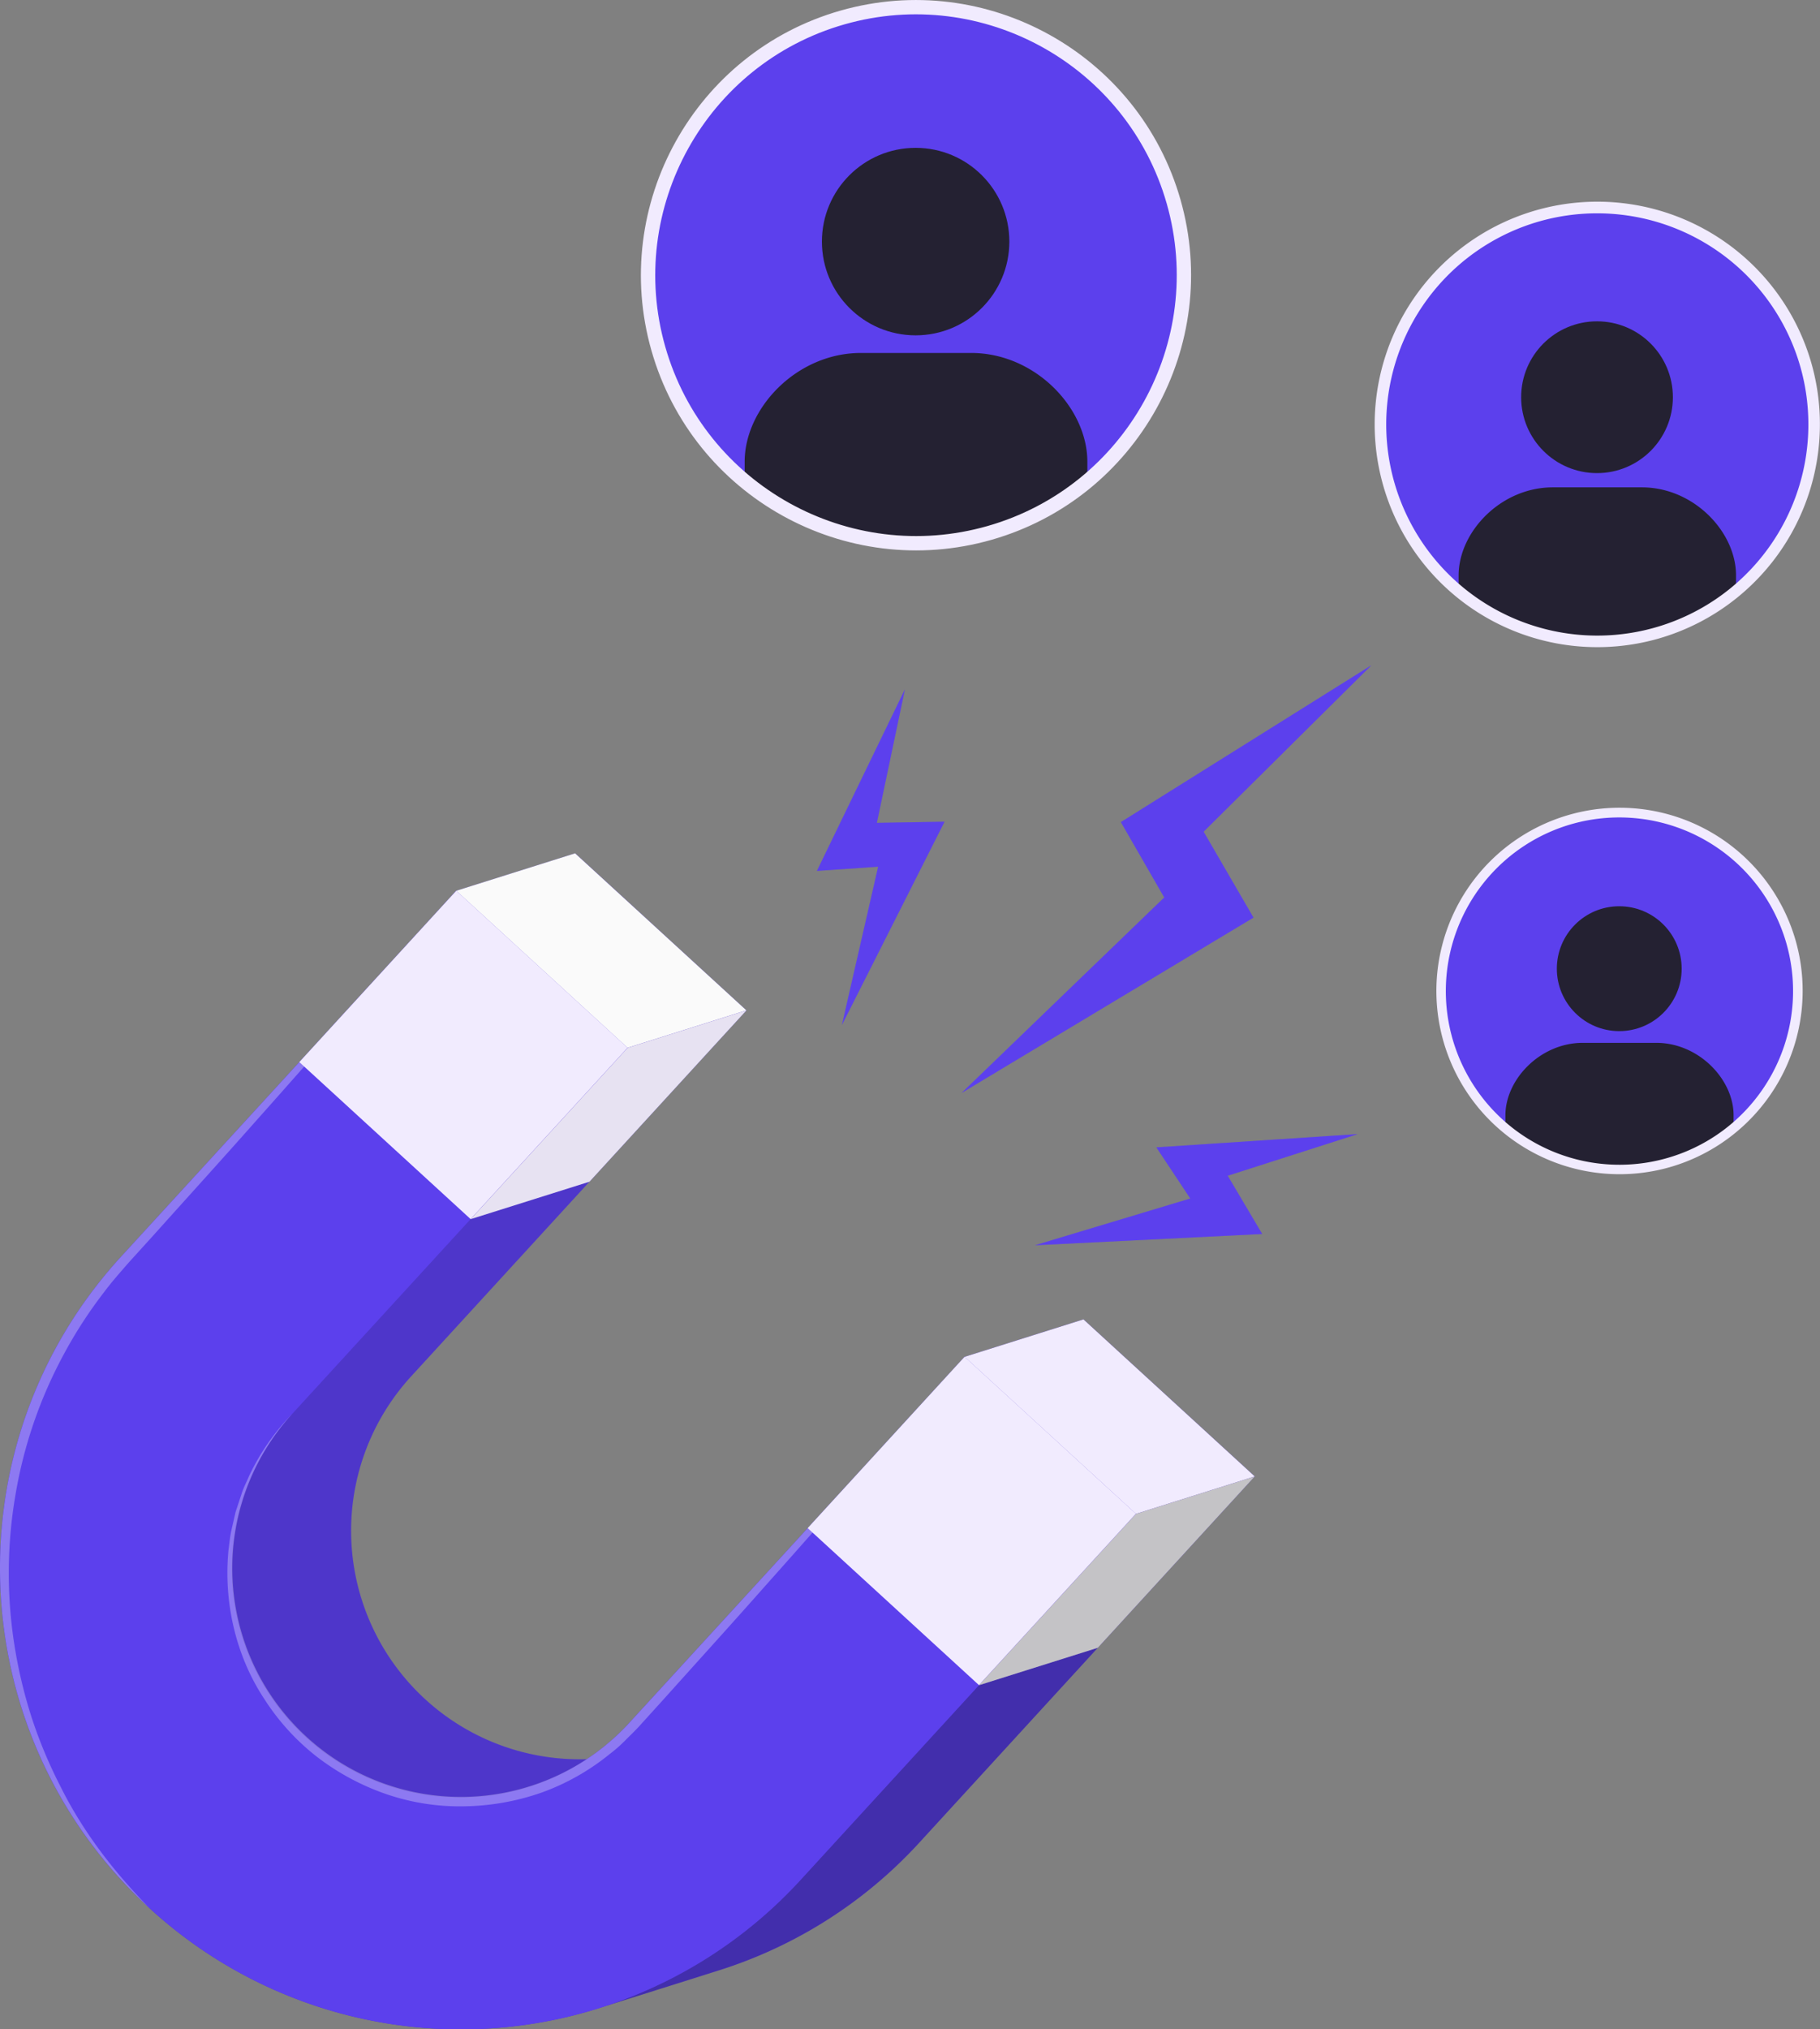
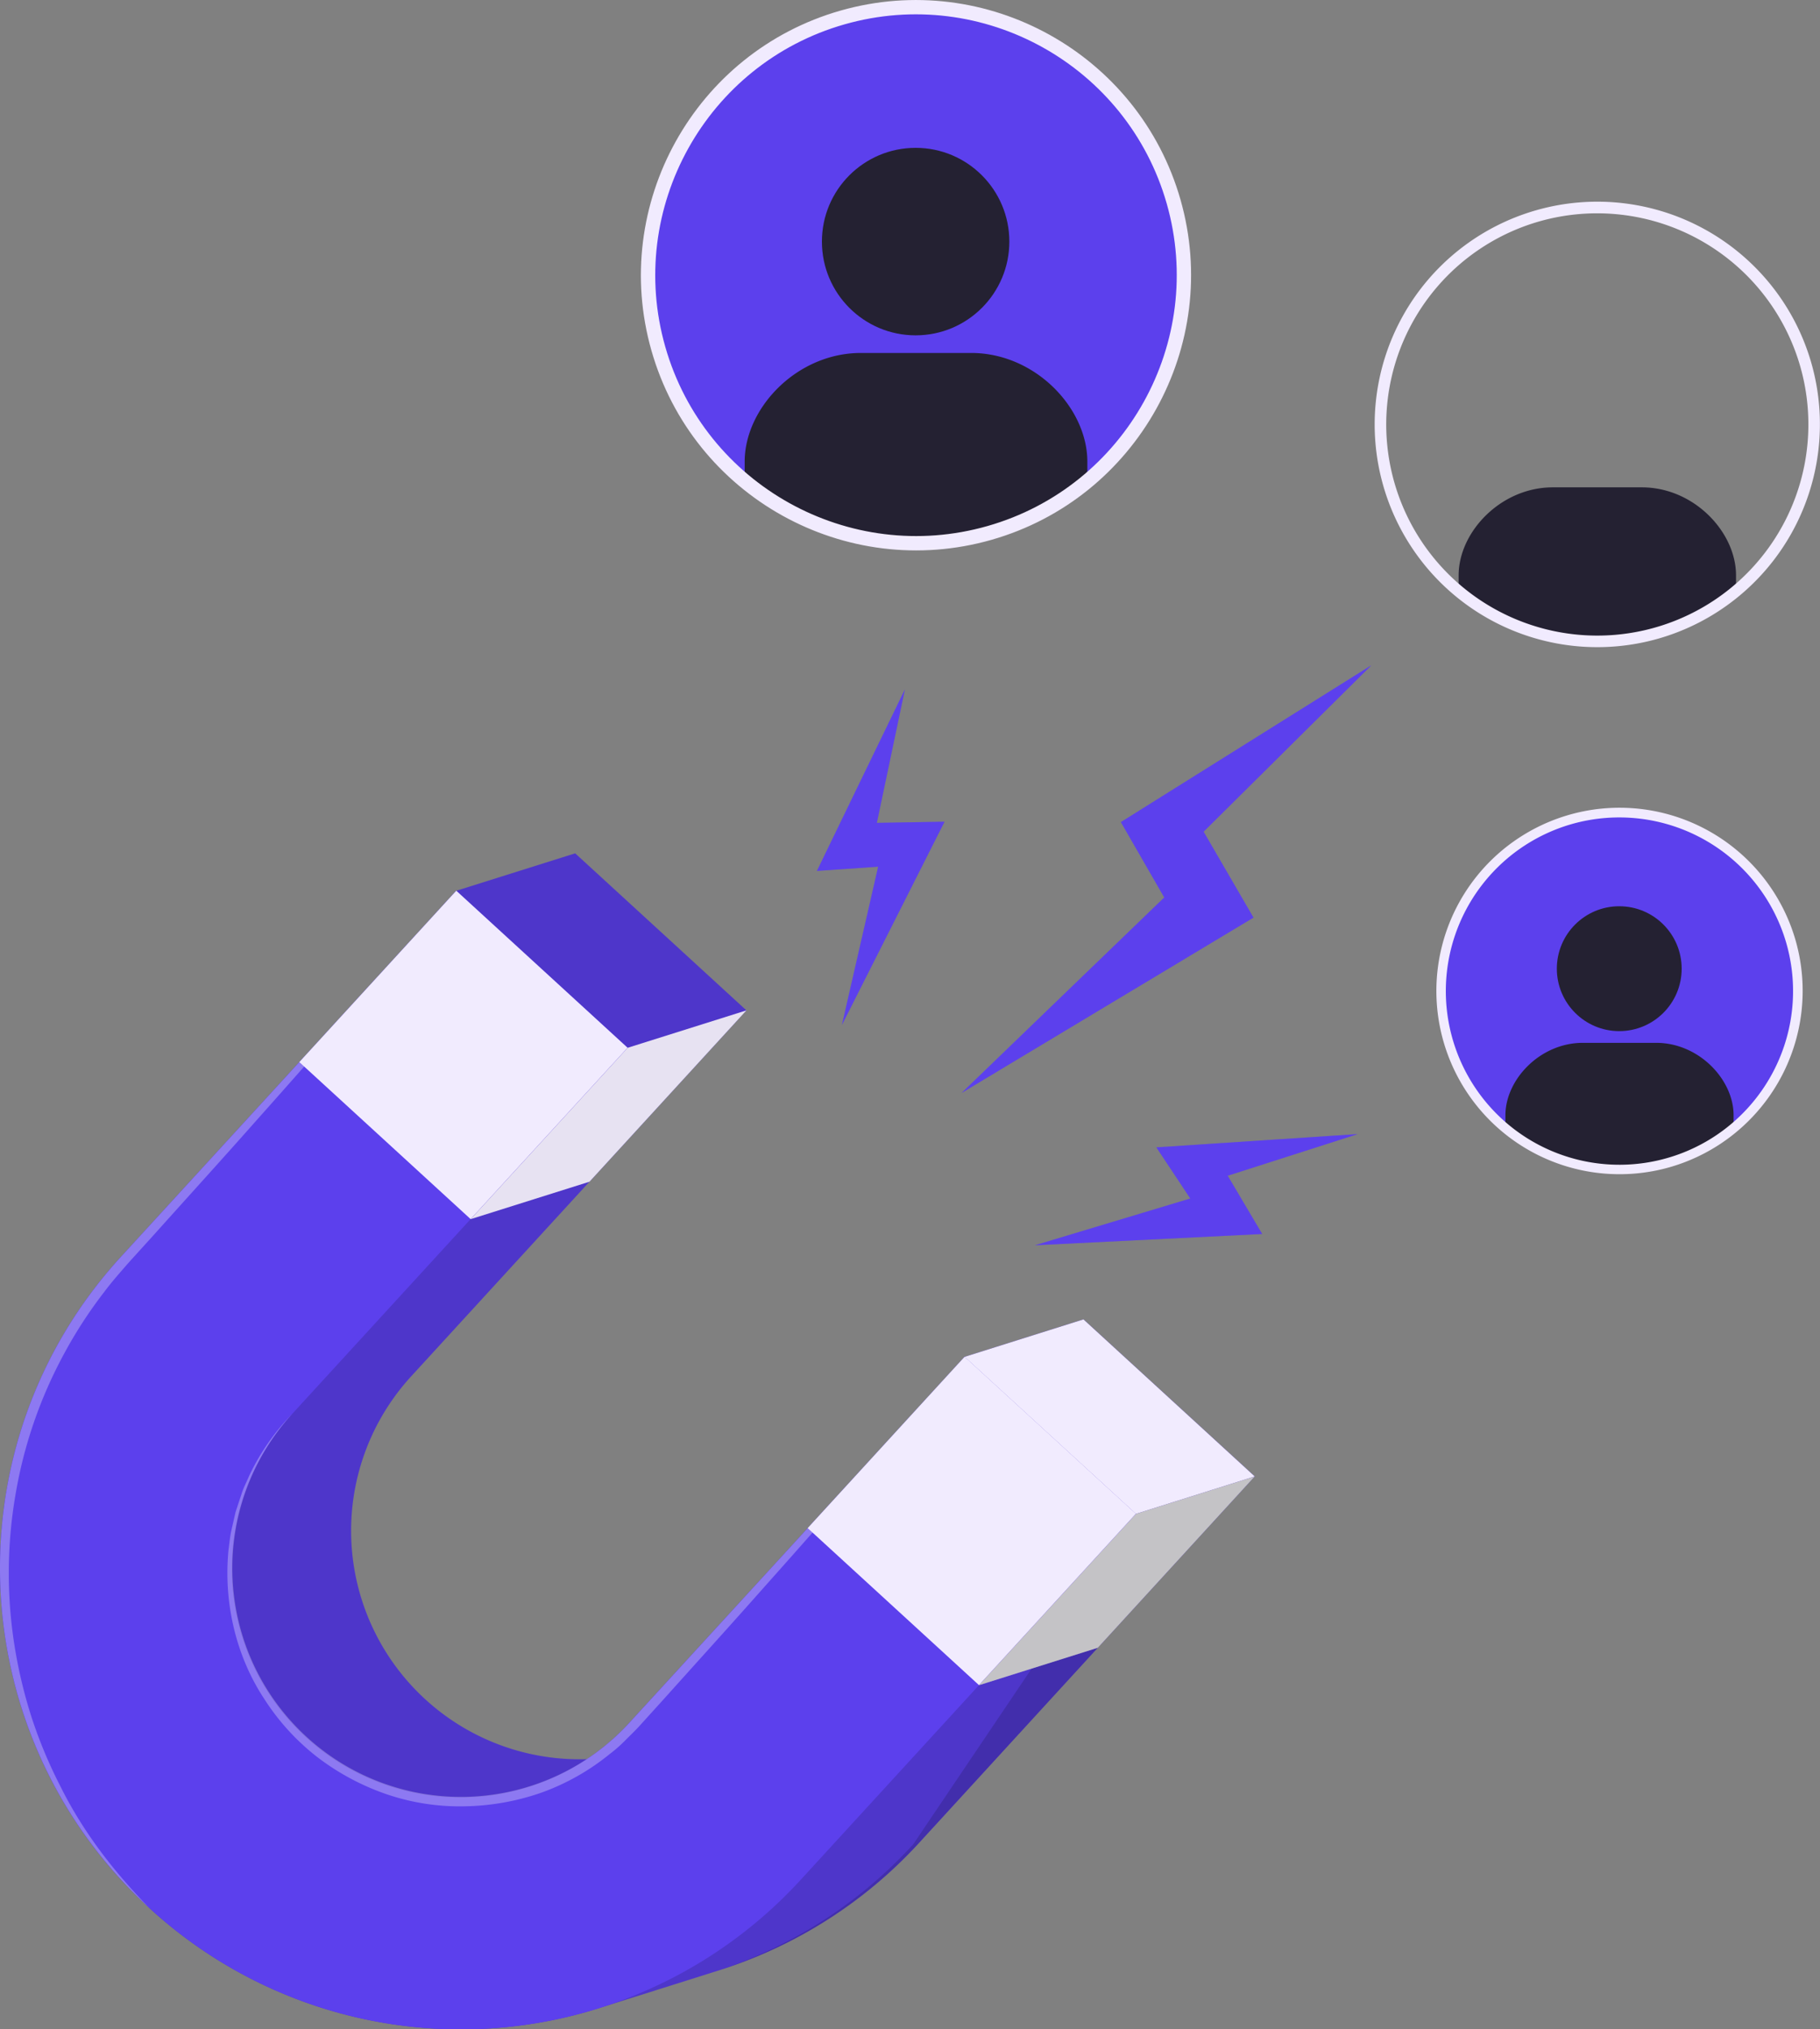
<svg xmlns="http://www.w3.org/2000/svg" width="100%" height="100%" viewBox="0 0 978.05 1090.1">
  <rect x="0" y="0" width="978.05" height="1090.1" fill="#808080" stroke="none" />
  <defs>
    <style>.cls-1{fill:#5c40ed;}.cls-2,.cls-6{opacity:0.15;}.cls-3{fill:#fff;}.cls-3,.cls-9{opacity:0.3;}.cls-4{fill:#e1e1e1;}.cls-5{fill:#f1ebfe;}.cls-11,.cls-6{fill:#242132;}.cls-7{fill:#e7e2f2;}.cls-8{fill:#fafafa;}.cls-10{opacity:0.5;}</style>
  </defs>
  <title>Attracting</title>
  <g id="Layer_2" data-name="Layer 2">
    <g id="Presentation">
      <g id="Magnet">
        <path class="cls-1" d="M582.24,708.75l-63.86,20.12L338.27,925.4a122.41,122.41,0,0,1-23,19.6A122.76,122.76,0,0,1,221,739.29L401.1,542.75l-92-84.35L245.2,478.51,65.09,675.05c-92.43,100.85-85.6,257.54,15.26,350a247.53,247.53,0,0,0,242.07,53.53c10.6-3.34,53.4-16.8,64.26-20.24a246.4,246.4,0,0,0,107.5-68.67L674.29,793.1Z" />
        <path class="cls-2" d="M582.24,708.75l-63.86,20.12L338.27,925.4a122.41,122.41,0,0,1-23,19.6A122.76,122.76,0,0,1,221,739.29L401.1,542.75l-92-84.35L245.2,478.51,65.09,675.05c-92.43,100.85-85.6,257.54,15.26,350a247.53,247.53,0,0,0,242.07,53.53c10.6-3.34,53.4-16.8,64.26-20.24a246.4,246.4,0,0,0,107.5-68.67L674.29,793.1Z" />
-         <path class="cls-2" d="M674.29,793.12,494.16,989.65a246.15,246.15,0,0,1-107.48,68.65c-9.85,3.15-45.92,14.5-60.48,19.07a245.88,245.88,0,0,0,104.11-67.63L610.44,813.21l-92.05-84.34,63.85-20.13Z" />
+         <path class="cls-2" d="M674.29,793.12,494.16,989.65a246.15,246.15,0,0,1-107.48,68.65a245.88,245.88,0,0,0,104.11-67.63L610.44,813.21l-92.05-84.34,63.85-20.13Z" />
        <path class="cls-1" d="M245.2,478.51,65.08,675.05C-27.34,775.9-20.51,932.59,80.35,1025a247.6,247.6,0,0,0,350-15.27L610.43,813.22l-92-84.35L338.27,925.4a122.85,122.85,0,1,1-181.14-166L337.24,562.86Z" />
        <path class="cls-3" d="M518.38,728.87h0L338.27,925.4a122.85,122.85,0,0,1-181.15-166,122.85,122.85,0,0,0-23.29,33.52c-1.32,3.17-3,6.23-4,9.51l-3.25,9.83-2.31,10.11c-.73,3.39-1,6.85-1.48,10.29-2.67,27.56,3.68,56.44,19.24,80a124.3,124.3,0,0,0,28.31,31.08,131.45,131.45,0,0,0,37.14,20,121.93,121.93,0,0,0,41.75,6.58A131.64,131.64,0,0,0,290.88,963a124.87,124.87,0,0,0,36.84-20.82,72.84,72.84,0,0,0,8-7c2.47-2.49,5.13-5,7.43-7.49l13.69-15.1c18.15-20.24,36.44-40.35,54.44-60.72q54.32-60.82,107.11-123Z" />
        <path class="cls-3" d="M34.35,727.37a242,242,0,0,1,21.83-33.58c4-5.36,8.47-10.35,12.85-15.41L82.8,663.2c18.24-20.34,36.62-40.55,54.71-61Q192.11,541,245.2,478.51h0L65.08,675.05C-27.34,775.9-20.51,932.59,80.35,1025c-19.17-19.47-35.93-41.25-47.94-65.53a251.67,251.67,0,0,1-15.55-37.32,258.66,258.66,0,0,1-9.23-39.23,248.1,248.1,0,0,1,.71-80.07A243.24,243.24,0,0,1,34.35,727.37Z" />
        <polygon class="cls-4" points="589.95 885.15 526.09 905.26 610.43 813.22 674.29 793.11 589.95 885.15" />
        <rect class="cls-5" x="459.81" y="754.64" width="124.85" height="124.85" transform="translate(-432.98 650.05) rotate(-47.5)" />
        <polygon class="cls-5" points="610.43 813.22 674.29 793.11 582.24 708.75 518.38 728.87 610.43 813.22" />
        <polygon class="cls-6" points="589.95 885.15 526.09 905.26 610.43 813.22 674.29 793.11 589.95 885.15" />
        <rect class="cls-5" x="186.62" y="504.29" width="124.85" height="124.85" transform="translate(-337.02 367.43) rotate(-47.5)" />
        <polygon class="cls-7" points="316.79 634.79 252.93 654.9 337.27 562.86 401.14 542.75 316.79 634.79" />
-         <polygon class="cls-8" points="337.24 562.85 401.1 542.74 309.05 458.39 245.19 478.5 337.24 562.85" />
      </g>
      <g id="Thunders">
        <polygon class="cls-1" points="486.3 370.29 439 467.83 471.91 465.58 452.44 550.59 507.58 441.41 471.21 442.03 486.3 370.29" />
        <g class="cls-9">
          <polygon class="cls-1" points="486.3 370.29 439 467.83 471.91 465.58 452.44 550.59 507.58 441.41 471.21 442.03 486.3 370.29" />
        </g>
        <polygon class="cls-1" points="729.59 609.22 621.41 616.34 639.65 643.82 556.14 668.94 678.3 662.88 659.77 631.58 729.59 609.22" />
        <g class="cls-9">
          <polygon class="cls-1" points="729.59 609.22 621.41 616.34 639.65 643.82 556.14 668.94 678.3 662.88 659.77 631.58 729.59 609.22" />
        </g>
        <polygon class="cls-1" points="736.92 357.41 602.36 441.62 625.67 482.11 516.81 587.07 673.59 492.92 646.8 446.77 736.92 357.41" />
        <g class="cls-10">
          <polygon class="cls-1" points="736.92 357.41 602.36 441.62 625.67 482.11 516.81 587.07 673.59 492.92 646.8 446.77 736.92 357.41" />
        </g>
      </g>
      <g id="Character">
        <path class="cls-1" d="M931.61,606.1a95.92,95.92,0,0,1-99.72,14.12,95.85,95.85,0,1,1,99.72-14.12Z" />
        <circle class="cls-11" cx="870.17" cy="520.36" r="33.54" />
        <path class="cls-11" d="M931.61,599.07v9.69a99.69,99.69,0,0,1-22.88,11.76s-28.74,6.75-38.6,6.74-38.24-6.74-38.24-6.74A101.23,101.23,0,0,1,809,608.76v-9.69c0-19.16,18.64-38.88,41.62-38.88H890C913,560.19,931.61,579.91,931.61,599.07Z" />
        <path class="cls-5" d="M897.28,627A98.43,98.43,0,1,1,965,505.4,98.54,98.54,0,0,1,897.28,627ZM844.72,442.65A93.3,93.3,0,1,0,960,506.81,93.43,93.43,0,0,0,844.72,442.65Z" />
      </g>
      <g id="Character-2" data-name="Character">
-         <path class="cls-1" d="M932.92,317.61A116.62,116.62,0,0,1,811.7,334.77a116.51,116.51,0,1,1,121.22-17.16Z" />
-         <circle class="cls-11" cx="858.22" cy="213.38" r="40.77" />
        <path class="cls-11" d="M932.92,309.06v11.77a120.4,120.4,0,0,1-27.82,14.3s-34.93,8.21-46.92,8.2-46.48-8.2-46.48-8.2a122.77,122.77,0,0,1-27.84-14.3V309.06c0-23.3,22.65-47.27,50.59-47.27h47.87C910.26,261.79,932.92,285.76,932.92,309.06Z" />
        <path class="cls-5" d="M891.18,343.06a119.65,119.65,0,1,1,82.27-147.87A119.79,119.79,0,0,1,891.18,343.06ZM827.29,118.91a113.43,113.43,0,1,0,140.17,78A113.55,113.55,0,0,0,827.29,118.91Z" />
      </g>
      <g id="Character-3" data-name="Character">
        <path class="cls-1" d="M584.33,258.54a144.13,144.13,0,0,1-149.76,21.2,144.83,144.83,0,0,1-34.39-21.2,144,144,0,1,1,184.15,0Z" />
        <circle class="cls-11" cx="492.05" cy="129.78" r="50.36" />
        <path class="cls-11" d="M584.33,248v14.54A149.36,149.36,0,0,1,550,280.19s-43.15,10.14-58,10.12-57.43-10.12-57.43-10.12a151.92,151.92,0,0,1-34.39-17.67V248c0-28.78,28-58.4,62.5-58.4h59.13C556.33,189.58,584.33,219.2,584.33,248Z" />
        <path class="cls-5" d="M532.77,290c-78.39,22.34-160.33-23.25-182.68-101.64S373.34,28,451.73,5.68,612.06,28.93,634.4,107.31,611.15,267.65,532.77,290ZM453.84,13.08c-74.3,21.18-117.52,98.86-96.34,173.16s98.86,117.52,173.16,96.34S648.17,183.72,627,109.42,528.14-8.1,453.84,13.08Z" />
      </g>
    </g>
  </g>
</svg>